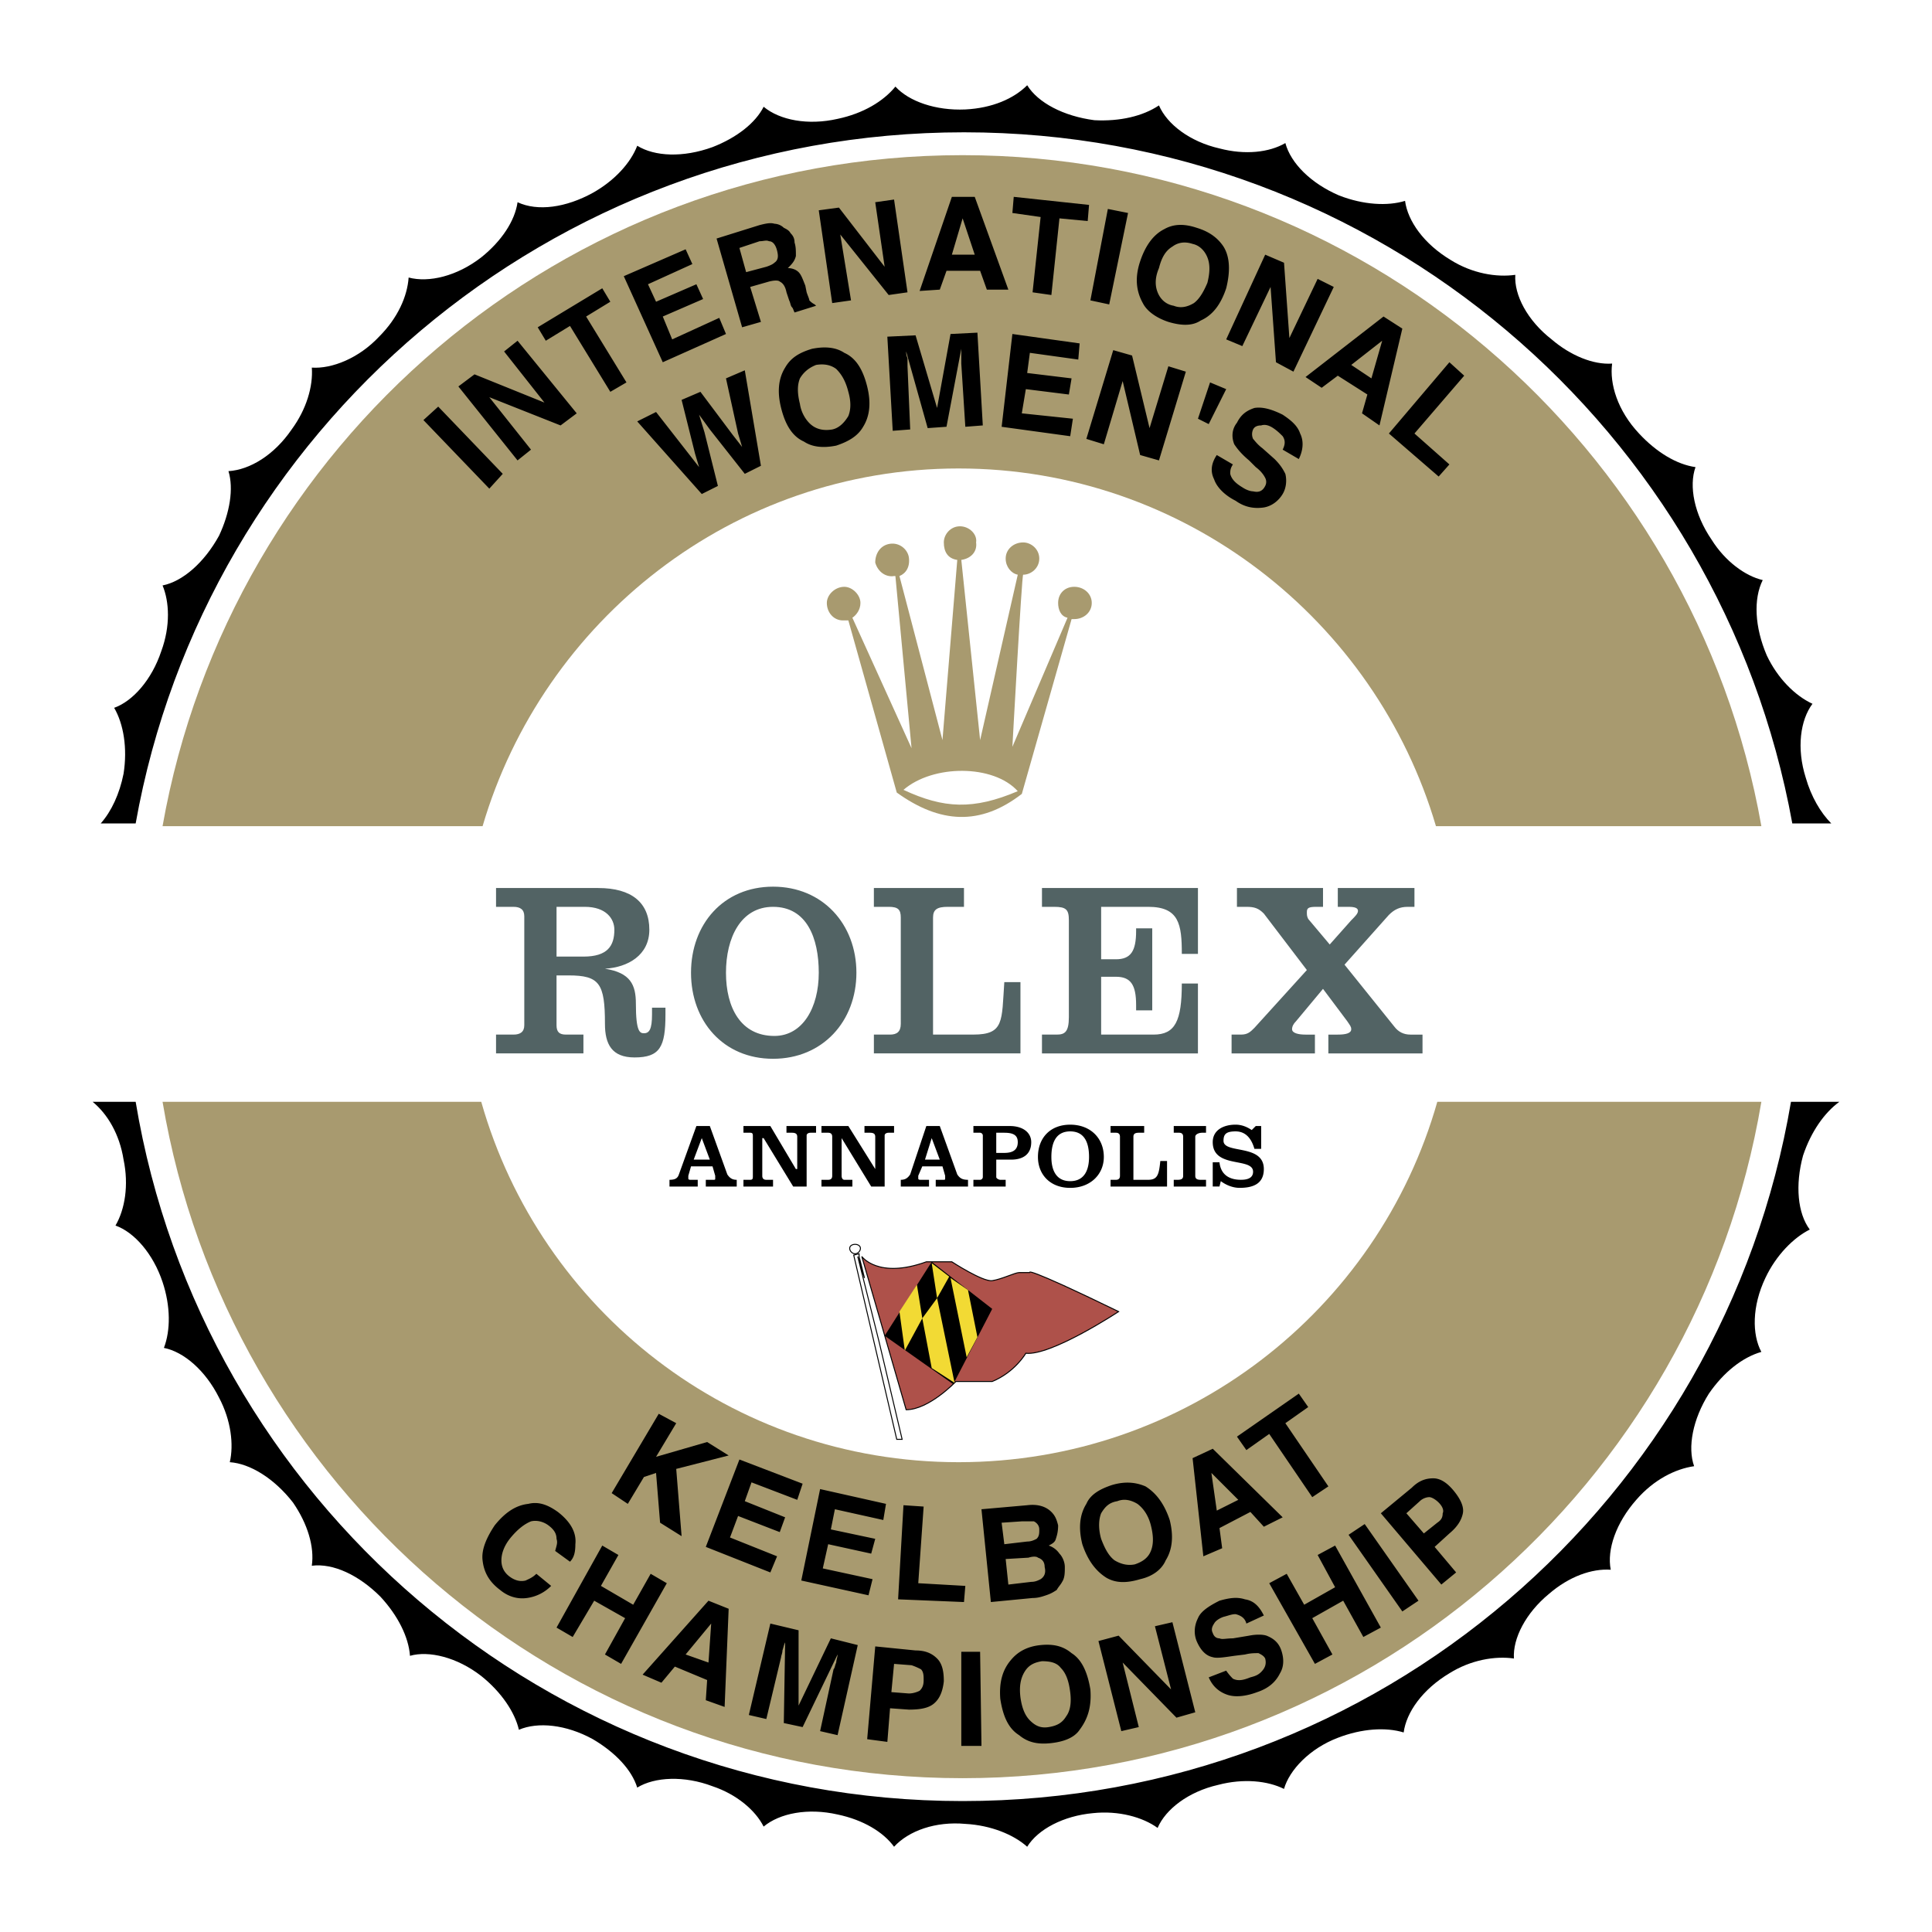
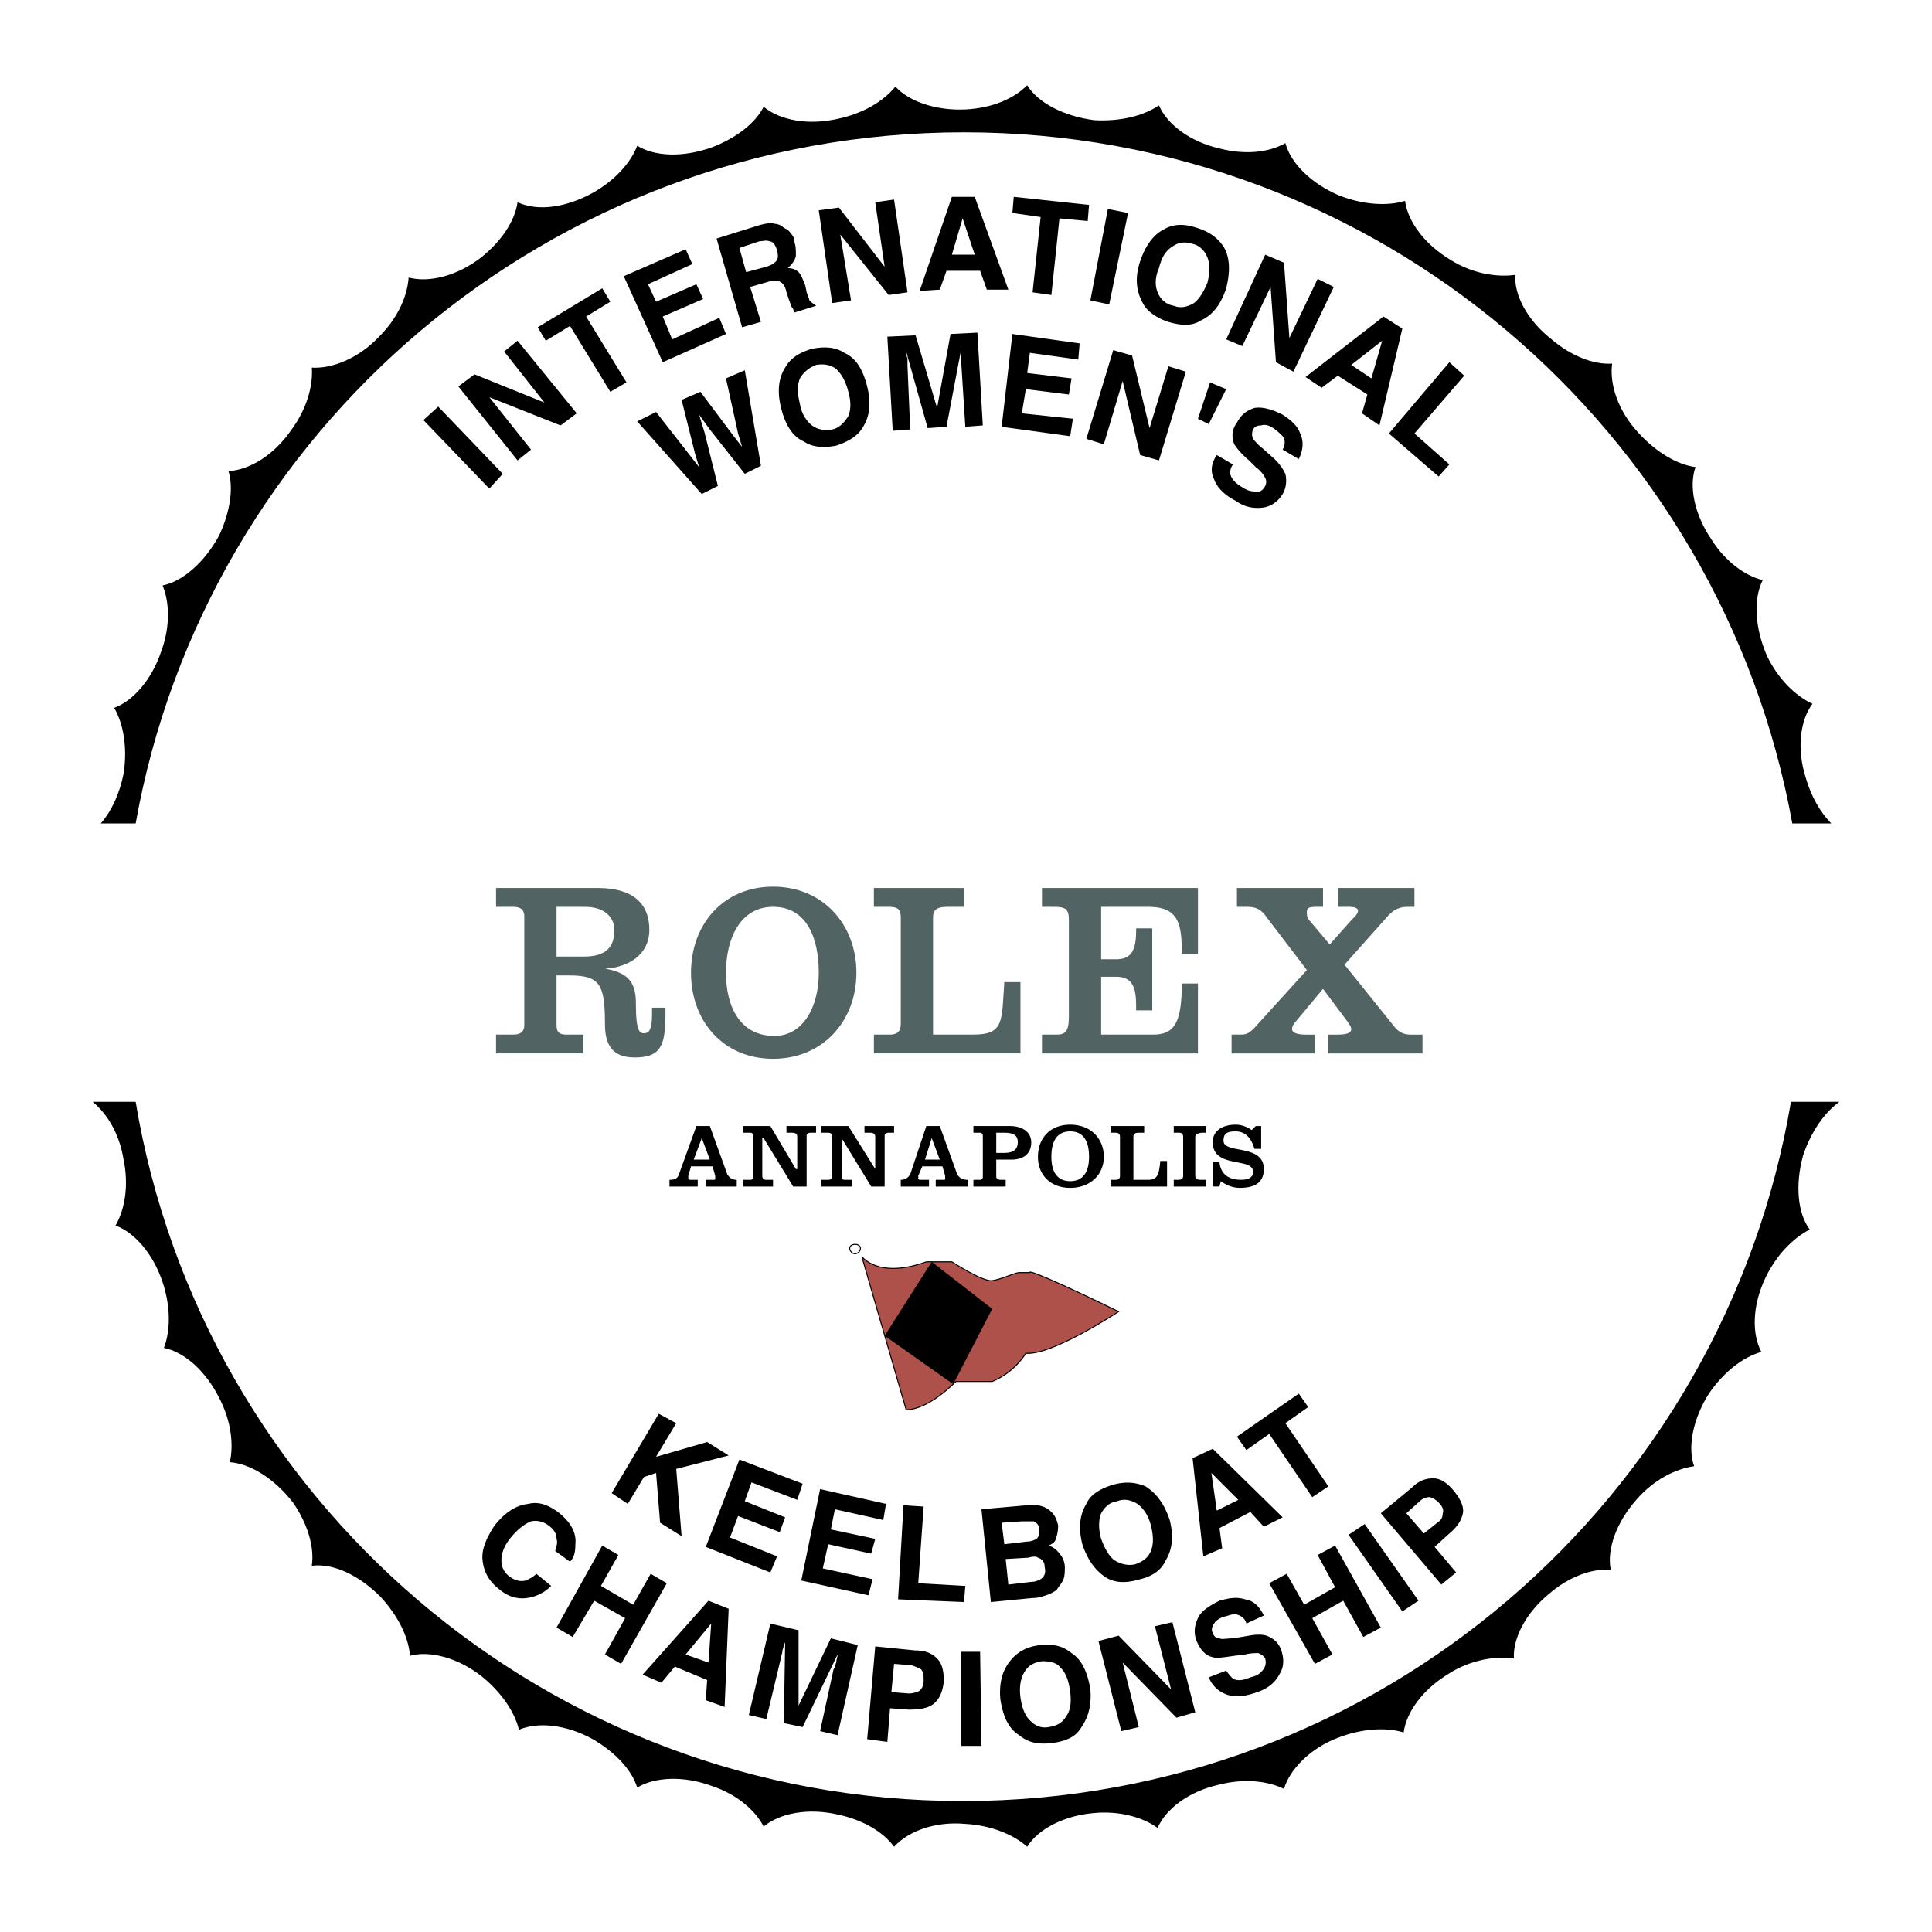
<svg xmlns="http://www.w3.org/2000/svg" width="2500" height="2500" viewBox="0 0 192.756 192.756">
  <path fill-rule="evenodd" clip-rule="evenodd" fill="#fff" d="M0 0h192.756v192.756H0V0z" />
  <path d="M85.846 124.551c0 .27-.268.537-.536.537-.269 0-.537-.268-.537-.537 0-.268.268-.402.537-.402.268-.001.536.134.536.402z" fill="none" stroke="#000" stroke-width=".097" stroke-miterlimit="2.613" />
  <path d="M85.981 125.357s1.609 2.279 6.439.535h2.549s3.085 2.014 4.025 1.879 2.281-.805 2.684-.805h1.072s-.805-.805 8.855 3.891c0 0-6.709 4.428-9.258 4.158 0 0-1.072 1.879-3.354 2.818H95.37s-2.683 2.816-4.964 2.816l-4.425-15.292z" fill-rule="evenodd" clip-rule="evenodd" fill="#ae514a" stroke="#000" stroke-width=".097" stroke-miterlimit="2.613" />
  <path fill-rule="evenodd" clip-rule="evenodd" d="M88.261 133.271l4.696-7.378 6.037 4.695-3.89 7.514-6.843-4.831z" />
-   <path fill-rule="evenodd" clip-rule="evenodd" fill="#f2da34" d="M89.737 130.857l.537 3.891 1.744-3.221-.537-3.353-1.744 2.683zM92.957 136.492l2.281 1.475-1.744-8.451-1.476 2.011.939 4.965zM96.445 135.418l-1.61-7.914 1.744 1.207.939 4.695-1.073 2.012zM92.957 126.027l.537 3.489 1.207-2.147-1.744-1.342z" />
-   <path d="M90.005 143.602l-2.281-9.658-2.146-8.586s.268.805.671 2.146l-.537-2.146v-.27l-.537.135 4.293 18.379h.537z" fill="none" stroke="#000" stroke-width=".097" stroke-miterlimit="2.613" />
-   <path d="M16.218 82.426h31.93c6.037-20.527 24.953-35.687 47.492-35.687 22.54 0 41.59 15.16 47.625 35.687h32.467c-6.707-37.967-39.844-66.945-79.69-66.945-39.979-.001-73.116 28.977-79.824 66.945zM143.4 109.928c-5.902 20.795-25.088 35.955-47.76 35.955-22.673 0-41.724-15.16-47.626-35.955H16.218c6.439 38.236 39.711 67.482 79.824 67.482 39.979 0 73.25-29.246 79.69-67.482H143.4z" fill-rule="evenodd" clip-rule="evenodd" fill="#a89a6f" />
  <path fill-rule="evenodd" clip-rule="evenodd" d="M50.16 47.276l-1.341 1.476-6.574-6.842 1.476-1.342 6.439 6.708zM45.733 38.556l1.61-1.208 6.976 2.818-4.025-5.099 1.342-1.072 5.903 7.244-1.61 1.207-7.11-2.817 4.159 5.232-1.342 1.074-5.903-7.379zM60.088 28.762l.805 1.342-2.415 1.476 4.025 6.573-1.61.939-4.025-6.573-2.414 1.476-.806-1.342 6.44-3.891zM69.077 26.347l-4.428 2.013.806 1.744 4.024-1.744.671 1.475-4.025 1.745.939 2.28 4.696-2.147.671 1.61-6.306 2.818-3.89-8.586 6.171-2.683.671 1.475zM75.785 24.067c.402 0 .671-.135.939 0 .403 0 .671.402.805.938.134.537.134.939-.269 1.208-.134.134-.402.269-.805.403l-2.013.536-.671-2.415 2.014-.67zm0-1.61l-4.293 1.342 2.549 8.854 1.878-.537-1.073-3.488 1.878-.537c.537-.134.939-.134 1.073 0 .269.134.537.402.671 1.073l.268.805c.135.269.135.537.269.671s.134.269.269.537l2.146-.671-.134-.134c-.268-.134-.402-.269-.537-.403 0-.134-.134-.402-.269-.805l-.134-.671c-.269-.671-.402-1.073-.671-1.342-.269-.268-.671-.402-1.073-.402.402-.402.671-.671.805-1.207 0-.537 0-.939-.134-1.342 0-.402-.134-.671-.402-.939-.135-.268-.403-.402-.671-.536a1.448 1.448 0 0 0-.939-.403c-.403-.134-.94 0-1.476.135zM81.688 20.981l2.012-.269 4.561 5.904-.939-6.44 1.879-.268 1.341 9.257-1.878.268-4.83-6.037 1.073 6.573-1.878.269-1.341-9.257zM96.042 21.786l1.208 3.623h-2.281l1.073-3.623zM91.75 29.03l2.013-.134.67-1.878h3.354l.67 1.878h2.146l-3.354-9.257h-2.281L91.75 29.03zM108.654 20.444l-.134 1.61-2.819-.268-.805 7.647-1.876-.268.804-7.513-2.818-.402.135-1.611 7.513.805zM110.666 30.372l-1.879-.403 1.744-9.122 2.014.403-1.879 9.122zM117.105 30.506c-.805-.134-1.342-.671-1.609-1.342-.27-.671-.27-1.476.133-2.415.27-1.073.672-1.744 1.342-2.146.537-.402 1.209-.536 2.014-.269.67.135 1.207.671 1.475 1.342.27.671.27 1.476 0 2.549-.402.939-.805 1.61-1.342 2.012-.671.403-1.341.537-2.013.269zm5.233-1.744c.402-1.61.402-3.086-.268-4.159-.537-.805-1.342-1.476-2.684-1.878-1.207-.403-2.281-.403-3.221.134-1.072.537-1.877 1.61-2.414 3.22-.537 1.61-.402 2.952.268 4.159.402.805 1.342 1.476 2.549 1.878 1.342.402 2.416.402 3.221-.134 1.207-.537 2.012-1.61 2.549-3.22zM126.229 25.408l1.878.805.536 7.513 2.818-5.903 1.609.805-4.025 8.452-1.742-.939-.537-7.513-2.819 5.903-1.609-.671 3.891-8.452zM137.9 33.995l-1.074 3.756-2.012-1.342 3.086-2.414zm-7.646 3.622l1.609 1.073 1.609-1.208 2.951 1.878-.535 1.878 1.742 1.207 2.281-9.659-1.877-1.207-7.78 6.038zM144.607 36.141l1.477 1.341-4.963 5.769 3.486 3.086-1.072 1.207-4.965-4.293 6.037-7.11zM52.709 150.041c1.073-.268 2.012.135 2.951.807 1.208.938 1.878 2.012 1.744 3.219 0 .805-.134 1.342-.537 1.744l-1.476-1.072c.134-.537.268-.807.134-1.209 0-.537-.268-.939-.805-1.342s-1.208-.535-1.744-.402c-.67.27-1.341.805-2.012 1.611-.671.805-.939 1.609-.939 2.279 0 .672.269 1.207.805 1.611.537.402 1.073.535 1.61.402.269-.135.671-.27 1.073-.672l1.476 1.207a4.16 4.16 0 0 1-2.415 1.209c-.939.133-1.878-.135-2.683-.807-1.073-.805-1.61-1.744-1.744-2.951-.134-1.072.402-2.279 1.207-3.488 1.075-1.339 2.148-2.011 3.355-2.146zM55.526 162.385l4.562-8.184 1.61.94-1.744 3.084 3.22 1.879 1.743-3.086 1.611.939-4.562 8.049-1.61-.938 2.013-3.623-3.086-1.744-2.146 3.623-1.611-.939zM70.955 161.982l-.269 3.891-2.281-.805 2.55-3.086zm-6.842 5.098l1.878.805 1.341-1.609 3.22 1.342-.134 2.012 1.878.67.403-9.793-2.013-.805-6.573 7.378zM82.895 163.457l2.683.672-2.012 8.988-1.744-.402 1.342-6.172c.134-.135.134-.402.268-.67 0-.27.134-.537.134-.805l-3.488 7.244-1.878-.402.134-8.051c-.134.27-.134.402-.268.807 0 .268-.134.535-.134.67l-1.476 6.172-1.744-.402 2.146-9.123 2.817.67v7.514l3.22-6.71zM92.152 167.617c0 .535-.134.805-.402 1.072-.269.135-.671.27-1.073.27l-1.744-.135.269-2.818 1.744.135c.402.135.67.268.939.402.267.268.267.672.267 1.074zm2.013.133c0-.939-.134-1.744-.671-2.279-.537-.537-1.208-.805-2.146-.805l-4.025-.404-.805 9.258 2.013.268.269-3.354 1.878.135c1.073 0 1.878-.135 2.415-.537.535-.403.937-1.073 1.072-2.282zM97.922 174.189h-2.013v-9.39h1.878l.135 9.39zM104.629 172.312c-.805.133-1.342-.135-1.879-.672-.535-.535-.805-1.342-.938-2.279-.135-1.074 0-1.879.402-2.551.402-.67.938-.938 1.742-1.072.807 0 1.477.135 1.879.67.537.537.805 1.342.939 2.416.135 1.072 0 1.877-.402 2.414-.401.672-.938.94-1.743 1.074zm4.158-3.757c-.268-1.609-.805-2.951-1.877-3.621-.805-.672-1.744-.939-3.086-.805-1.342.133-2.281.67-2.951 1.475-.805.939-1.209 2.146-1.074 3.891.27 1.744.805 2.951 1.879 3.623.805.67 1.744.939 3.086.805s2.414-.537 2.951-1.342c.805-1.073 1.207-2.282 1.072-4.026zM109.592 163.727l2.013-.538 5.233 5.366-1.611-6.305 1.744-.402 2.281 8.988-1.877.537-5.367-5.5 1.609 6.439-1.744.403-2.281-8.988zM122.338 166.678c.268.402.537.67.67.805.537.268 1.074.135 1.744-.135.537-.133.807-.268 1.074-.537.402-.402.537-.805.402-1.34-.135-.27-.402-.402-.67-.537-.404 0-.807 0-1.342.135l-1.074.133c-.939.135-1.744.27-2.146.135-.67-.135-1.207-.67-1.609-1.609-.27-.672-.27-1.477.133-2.281.27-.67 1.074-1.207 2.148-1.744.938-.268 1.742-.402 2.549-.135.938.135 1.475.805 1.877 1.611l-1.744.805c-.133-.537-.535-.805-1.072-.939-.402 0-.672.135-1.207.268-.402.135-.807.402-.939.672-.27.402-.27.67-.135.939.135.402.402.535.672.535.268.135.67 0 1.34 0l1.611-.268c.67-.135 1.342-.135 1.744 0 .67.268 1.207.67 1.475 1.477.27.805.27 1.609-.135 2.279-.4.805-1.072 1.477-2.279 1.879-1.074.402-2.146.537-2.951.268-.805-.268-1.477-.805-1.879-1.744l1.743-.672zM131.191 166.006l-4.56-8.049 1.744-.939 1.744 3.086 3.086-1.745-1.744-3.218 1.744-.94 4.561 8.184-1.745.939-2.011-3.623-3.086 1.744 2.012 3.623-1.745.938zM141.523 159.701l-1.611 1.074-5.365-7.648 1.609-1.072 5.367 7.646zM143.535 149.908c.402.402.537.805.402 1.072 0 .402-.135.672-.537.939l-1.342 1.072-1.744-2.012 1.342-1.207c.27-.268.672-.402.939-.402s.671.269.94.538zm1.475-1.209c-.67-.805-1.34-1.207-2.012-1.207-.805 0-1.475.27-2.146.939l-3.086 2.549 6.037 7.111 1.477-1.209-2.146-2.549 1.475-1.342c.807-.67 1.209-1.34 1.342-2.012.133-.668-.269-1.473-.941-2.28zM65.723 141.053l1.744.939-2.012 3.354 5.097-1.475 2.147 1.342-5.232 1.34.536 6.709-2.146-1.342-.402-4.965-1.208.404-1.61 2.682-1.61-1.072 4.696-7.916zM79.541 149.639l-4.562-1.744-.67 1.878 4.024 1.61-.536 1.476-4.159-1.609-.805 2.146 4.696 1.877-.671 1.61-6.44-2.549 3.354-8.719 6.306 2.414-.537 1.61zM88.127 151.652l-4.83-1.074-.402 2.012 4.427.939-.402 1.477-4.293-.94-.537 2.414 4.964 1.075-.403 1.609-6.707-1.475 1.878-9.123 6.574 1.475-.269 1.611zM90.14 150.176l2.012.135-.537 7.646 4.696.268-.134 1.611-6.574-.27.537-9.39zM101.945 151.785h1.207c.27.135.537.402.537.805s0 .672-.268.939c-.27.135-.537.27-.939.27l-2.281.268-.268-2.146 2.012-.136zm.672 3.623c.402-.135.805-.135.939 0 .4.135.67.402.67.939.135.535 0 .939-.402 1.207-.268.135-.537.268-.939.268l-2.281.27-.268-2.549 2.281-.135zm-.135-5.232l-4.561.402.938 9.258 4.16-.402c.537 0 .938-.135 1.342-.27.402-.133.67-.268 1.072-.537.135-.268.402-.535.537-.805.268-.402.268-.939.268-1.475 0-.537-.268-1.074-.537-1.342a2.08 2.08 0 0 0-1.072-.805c.268-.135.537-.27.67-.537.135-.402.27-.805.27-1.477-.135-.535-.27-.938-.672-1.34-.536-.535-1.34-.805-2.415-.67zM113.215 156.078c-.67.135-1.342 0-2.012-.402-.537-.402-.939-1.072-1.342-2.146-.27-.939-.27-1.877 0-2.549.402-.67.805-1.072 1.609-1.207.672-.268 1.342-.135 2.014.268.535.402 1.072 1.074 1.34 2.146.27 1.074.27 1.879 0 2.551-.267.669-.804 1.072-1.609 1.339zm3.488-4.426c-.537-1.611-1.342-2.684-2.414-3.355-.939-.402-2.014-.535-3.355-.133-1.207.402-2.146.939-2.549 1.877-.67 1.074-.805 2.416-.402 4.025.537 1.609 1.342 2.684 2.416 3.354.938.537 2.012.537 3.354.135 1.207-.268 2.146-.939 2.549-1.879.669-1.072.803-2.414.401-4.024zM120.861 146.955l2.684 2.684-2.146 1.074-.538-3.758zm-.804 8.318l1.879-.805-.268-2.012 3.084-1.609 1.342 1.475 1.879-.939-6.977-6.842-2.012.939 1.073 9.793zM129.582 139.041l.939 1.342-2.281 1.609 4.293 6.305-1.609 1.074-4.293-6.307-2.281 1.612-.94-1.342 6.172-4.293zM65.455 41.105l3.353 4.293.94 1.207-.403-1.342-1.342-5.366 1.879-.805 3.219 4.293.94 1.208-.403-1.342-1.207-5.5 1.878-.805 1.609 9.525-1.609.805-3.488-4.427-1.073-1.476.536 1.744 1.341 5.366-1.609.806-6.44-7.245 1.879-.939zM83.029 42.849c-.805.134-1.476 0-2.012-.403-.537-.402-1.073-1.207-1.208-2.146-.269-1.073-.269-1.878 0-2.549.402-.671.939-1.074 1.61-1.342.805-.134 1.476 0 2.012.403.537.536.939 1.207 1.208 2.28.268.939.268 1.744 0 2.415-.402.671-.939 1.207-1.61 1.342zm3.488-4.293c-.402-1.61-1.073-2.817-2.28-3.354-.805-.537-1.878-.671-3.22-.402-1.342.402-2.146.939-2.684 1.878-.671 1.074-.805 2.415-.402 4.025s1.073 2.817 2.28 3.354c.806.537 1.878.671 3.22.402 1.208-.402 2.146-.939 2.683-1.878.672-1.074.806-2.415.403-4.025zM94.835 33.323l2.682-.134.537 9.256-1.744.135-.402-6.306v-.805-.671l-1.476 7.781-1.878.134-2.146-7.647c0 .134 0 .403.134.671v.805l.269 6.305-1.744.134-.537-9.391 2.817-.134 2.146 7.245 1.342-7.378zM107.58 35.873l-4.83-.671-.268 2.012 4.428.537-.269 1.61-4.293-.537-.403 2.415 5.098.536-.268 1.745-6.841-.939 1.072-9.258 6.709.939-.135 1.611zM111.068 34.934l1.879.536 1.744 7.244 1.877-6.171 1.744.537-2.683 8.855-1.877-.537-1.744-7.379-1.879 6.306-1.744-.537 2.683-8.854zM122.338 38.824l-1.744 3.488-1.074-.537 1.209-3.622 1.609.671zM123.008 46.337c-.268.402-.268.67-.268.939.135.537.537.939 1.207 1.342.402.268.805.402 1.074.402.537.134.939 0 1.207-.537a.85.85 0 0 0 0-.805c-.135-.268-.402-.671-.939-1.073l-.67-.67c-.805-.671-1.209-1.208-1.477-1.61-.268-.671-.268-1.476.268-2.146.404-.805.939-1.208 1.744-1.476.807-.134 1.744.134 2.818.671.805.537 1.475 1.073 1.744 1.878.402.805.268 1.744-.135 2.549l-1.609-.939c.268-.537.268-.939 0-1.342-.27-.268-.537-.537-.939-.805s-.805-.402-1.207-.269c-.402 0-.672.135-.805.403a1.14 1.14 0 0 0 0 .939c.133.135.402.537.939.939l1.207 1.073c.535.537.805.939 1.072 1.476.135.537.135 1.342-.268 2.013-.402.67-1.074 1.207-1.879 1.341-.939.134-1.877 0-2.816-.671-1.074-.537-1.879-1.341-2.146-2.146-.402-.806-.27-1.61.268-2.415l1.61.939zM69.21 115.697l.806-2.146.805 2.146H69.21zm.403 2.684v-.672h-.67c-.135 0-.269 0-.269-.133v-.27l.269-.939h2.146l.269.939v.27c0 .133 0 .133-.269.133h-.67v.672h3.085v-.672c-.403 0-.671-.133-.939-.537l-1.744-4.828h-1.342l-1.744 4.828c-.134.404-.402.537-.939.537v.672h2.817zM76.187 113.551h-.134v3.756c0 .27.134.402.402.402h.671v.672h-2.952v-.672h.67c.269 0 .269-.133.269-.402v-3.891c0-.268 0-.402-.269-.402h-.67v-.67h2.683l2.549 4.293h.134v-3.221c0-.268-.134-.402-.537-.402h-.537v-.67h2.952v.67h-.537c-.269 0-.403.135-.403.27v5.098h-1.341l-2.95-4.831zM83.968 113.551v3.756c0 .27.134.402.269.402h.805v.672h-3.085v-.672h.671c.268 0 .402-.133.402-.402v-3.891c0-.268-.134-.402-.402-.402h-.671v-.67h2.683l2.683 4.293v-3.221c0-.268-.134-.402-.537-.402h-.537v-.67h2.952v.67h-.537c-.268 0-.402.135-.402.27v5.098H86.92l-2.952-4.831zM92.286 115.697l.671-2.146.805 2.146h-1.476zm.403 2.684v-.672h-.805c-.134 0-.269 0-.269-.133v-.27l.402-.939h2.013l.268.939v.27c0 .133 0 .133-.268.133h-.671v.672h3.22v-.672c-.537 0-.805-.133-1.073-.537l-1.744-4.828H92.42l-1.61 4.828c-.269.404-.537.537-.939.537v.672h2.818zM99.396 113.014h.805c.939 0 1.342.27 1.342.939 0 .805-.537 1.072-1.342 1.072h-.805v-2.011zm.94 5.367v-.672h-.537c-.135 0-.402-.133-.402-.268v-1.744h1.477c1.207 0 2.012-.537 2.012-1.744 0-.939-.805-1.609-2.146-1.609h-3.623v.67h.672c.135 0 .268.135.268.27v4.158a.287.287 0 0 1-.268.268h-.672v.672h3.219v-.001zM106.775 112.879c1.477 0 1.879 1.209 1.879 2.551 0 1.207-.402 2.414-1.879 2.414s-1.879-1.207-1.879-2.414c0-1.342.403-2.551 1.879-2.551zm0-.67c-2.012 0-3.219 1.342-3.219 3.221 0 1.742 1.207 3.084 3.219 3.084s3.354-1.342 3.354-3.084c0-1.879-1.342-3.221-3.354-3.221zM110.801 118.381v-.672h.535c.27 0 .404-.133.404-.402v-3.891c0-.268-.135-.402-.404-.402h-.535v-.67h3.354v.67h-.537c-.402 0-.537.135-.537.402v4.293h1.477c.939 0 1.072-.537 1.207-1.877h.672v2.549h-5.636zM117.105 118.381v-.672h.402c.402 0 .537-.133.537-.402v-3.891c0-.268-.135-.402-.402-.402h-.537v-.67h3.221v.67h-.402c-.27 0-.672.135-.672.402v3.891c0 .27.135.402.537.402h.537v.672h-3.221zM125.289 112.344h.537v2.279h-.672c-.268-.939-.805-1.744-1.877-1.744-.939 0-1.207.27-1.207.939 0 1.342 4.023.27 4.023 2.818 0 1.475-1.072 1.877-2.414 1.877-.672 0-1.342-.268-1.879-.67l-.133.537h-.672v-2.416h.672c.133 1.207.938 1.744 2.146 1.744.805 0 1.207-.268 1.207-.805 0-1.475-4.025-.268-4.025-2.951 0-1.207 1.074-1.744 2.281-1.744.67 0 1.207.268 1.609.537l.404-.401z" />
  <path d="M49.49 105.098v-1.877h1.744c.671 0 1.074-.27 1.074-.939V91.415c0-.671-.403-.939-1.074-.939H49.49v-1.878h10.196c3.354 0 5.098 1.476 5.098 4.159 0 2.549-2.146 3.756-4.427 3.891 2.549.402 3.085 1.609 3.085 3.488 0 2.816.402 2.951.805 2.951.537 0 .805-.402.805-1.879v-.67h1.341v.67c0 3.221-.537 4.293-3.085 4.293-2.281 0-2.952-1.34-2.952-3.354 0-4.023-.537-4.83-3.623-4.83h-1.208v4.965c0 .67.269.939.939.939h1.744v1.877H49.49zm6.036-9.659h2.683c2.415 0 3.086-1.073 3.086-2.683 0-1.073-.805-2.281-2.952-2.281h-2.817v4.964zM85.444 97.049c0 4.83-3.354 8.586-8.317 8.586-4.964 0-8.184-3.756-8.184-8.586s3.22-8.586 8.184-8.586c4.963-.001 8.317 3.756 8.317 8.586zm-13.013 0c0 3.488 1.476 6.307 4.83 6.307 2.817 0 4.428-2.818 4.428-6.307 0-3.488-1.208-6.574-4.562-6.574-3.221 0-4.696 3.086-4.696 6.574zM87.188 105.098v-1.877h1.61c.67 0 1.073-.27 1.073-1.074V91.548c0-.805-.269-1.073-1.208-1.073h-1.476v-1.878h8.989v1.878h-1.61c-1.073 0-1.476.269-1.476 1.073v11.672h4.024c3.086 0 2.818-1.342 3.086-5.232h1.611v7.109H87.188v.001zM103.957 105.098v-1.877h1.477c.805 0 1.207-.27 1.207-1.744v-9.66c0-1.073-.268-1.342-1.475-1.342h-1.209v-1.878h15.562v6.573h-1.609c0-2.951-.268-4.695-3.354-4.695h-4.695v5.232h1.475c1.477 0 2.014-.805 2.014-2.817v-.269h1.609v8.183h-1.609v-.535c0-2.014-.537-2.818-2.014-2.818h-1.475v5.77h5.232c2.146 0 2.816-1.342 2.816-5.098h1.609v6.975h-15.561zM122.875 105.098v-1.877h.939c.67 0 .938-.27 1.34-.672l5.232-5.768-4.293-5.635c-.535-.537-.939-.671-1.744-.671h-.939v-1.878h8.588v1.878h-.672c-.805 0-.939.134-.939.537 0 .268 0 .403.135.671l2.146 2.549 2.146-2.415c.402-.402.672-.671.672-.939 0-.268-.27-.402-.939-.402h-1.074v-1.878h7.648v1.878h-.672c-.805 0-1.342.269-1.879.805l-4.426 4.964 4.963 6.172c.402.535.939.805 1.609.805h1.209v1.877h-9.393v-1.877h.939c.805 0 1.342-.135 1.342-.537 0-.268-.135-.402-.402-.805l-2.414-3.221-2.684 3.221c-.27.268-.402.537-.402.805 0 .402.67.537 1.342.537h.938v1.877h-8.316v-.001z" fill-rule="evenodd" clip-rule="evenodd" fill="#526364" />
-   <path d="M107.178 58.545c-.939 0-1.609.671-1.609 1.61 0 .67.268 1.342.939 1.476l-5.502 12.879s.939-17.172 1.074-17.172c.805 0 1.609-.671 1.609-1.61 0-.939-.805-1.61-1.609-1.61-.939 0-1.744.67-1.744 1.61 0 .805.537 1.476 1.207 1.61l-3.756 16.501-1.878-17.977c.938-.134 1.609-.805 1.476-1.744.133-.805-.671-1.61-1.61-1.61s-1.61.805-1.61 1.61c0 .939.402 1.61 1.342 1.744L94.03 73.839l-4.293-16.367c.67-.269 1.073-.939.939-1.878-.134-.805-.939-1.476-1.878-1.341-.939.134-1.476.939-1.476 1.878.268.939 1.073 1.476 1.878 1.342h.134l1.61 17.172-5.903-13.013c.402-.268.805-.805.805-1.476 0-.805-.805-1.61-1.609-1.61-.939 0-1.744.805-1.744 1.61 0 .939.671 1.744 1.61 1.744h.537l4.83 17.173c4.293 3.085 8.318 3.354 12.477.134l4.965-17.44h.268c.939 0 1.744-.671 1.744-1.61s-.807-1.612-1.746-1.612zM90.14 78.803c2.952-2.549 8.989-2.549 11.403.134-4.428 1.878-7.378 1.745-11.403-.134z" fill-rule="evenodd" clip-rule="evenodd" fill="#a89a6f" />
  <path d="M183.514 109.928h-4.828c-6.709 39.578-41.055 69.764-82.643 69.764-41.455 0-75.934-30.186-82.508-69.764H9.242c1.476 1.207 2.684 3.221 3.086 5.77.537 2.549.134 4.963-.805 6.574 1.878.67 3.756 2.816 4.696 5.635.805 2.414.805 4.828.134 6.572 2.013.402 4.159 2.281 5.501 4.965 1.207 2.281 1.476 4.695 1.073 6.439 2.012.135 4.427 1.609 6.305 4.025 1.476 2.146 2.147 4.426 1.878 6.305 2.146-.268 4.695.939 6.842 3.086 1.744 1.879 2.817 4.025 2.952 5.902 1.878-.535 4.696.135 7.111 2.014 2.012 1.609 3.354 3.621 3.756 5.365 1.878-.805 4.695-.537 7.378.939 2.281 1.342 3.891 3.086 4.427 4.83 1.744-1.074 4.696-1.207 7.513-.135 2.415.805 4.293 2.414 5.098 4.025 1.61-1.342 4.427-1.879 7.379-1.207 2.549.535 4.562 1.744 5.635 3.219 1.476-1.609 4.159-2.549 7.11-2.281 2.548.135 4.83 1.074 6.171 2.281 1.074-1.744 3.623-3.086 6.574-3.354 2.549-.27 4.963.402 6.439 1.475.805-1.877 3.086-3.621 6.037-4.293 2.549-.67 4.963-.402 6.574.402.535-1.877 2.549-4.023 5.365-5.098 2.416-.939 4.83-1.072 6.574-.535.268-2.014 1.879-4.295 4.561-5.904 2.146-1.342 4.562-1.744 6.441-1.475-.135-2.014 1.207-4.562 3.486-6.439 2.014-1.744 4.293-2.551 6.172-2.416-.402-2.012.537-4.695 2.549-6.977 1.744-2.012 3.891-3.086 5.77-3.354-.672-1.879-.135-4.695 1.475-7.244 1.477-2.146 3.355-3.623 5.232-4.16-.938-1.744-.938-4.561.402-7.377 1.074-2.281 2.818-4.025 4.428-4.83-1.207-1.611-1.475-4.428-.67-7.379.806-2.414 2.148-4.291 3.623-5.365zM12.328 77.193c-.402 2.012-1.208 3.756-2.281 4.964h3.488C20.511 42.983 54.856 13.2 96.177 13.2s75.532 29.783 82.642 68.958h3.891c-1.072-1.073-2.012-2.683-2.549-4.562-.939-2.952-.537-5.769.67-7.378-1.742-.805-3.486-2.549-4.561-4.83-1.207-2.817-1.342-5.634-.402-7.513-1.744-.402-3.756-1.878-5.098-4.025-1.744-2.549-2.281-5.366-1.609-7.245-1.879-.268-3.891-1.476-5.635-3.354-2.146-2.281-2.953-4.964-2.684-6.977-1.879.134-4.16-.805-6.037-2.415-2.416-1.878-3.756-4.427-3.623-6.439-1.877.269-4.293-.134-6.439-1.476-2.684-1.61-4.293-3.891-4.561-5.903-1.744.537-4.16.402-6.574-.536-2.818-1.208-4.83-3.22-5.367-5.232-1.609.939-4.023 1.208-6.572.537-2.953-.671-5.232-2.415-6.039-4.293-1.609 1.073-3.889 1.61-6.439 1.476-3.084-.403-5.633-1.744-6.707-3.488-1.342 1.341-3.488 2.28-6.171 2.415-2.952.134-5.635-.805-6.977-2.281-1.207 1.476-3.22 2.684-5.769 3.22-2.952.671-5.769.134-7.379-1.207-.805 1.609-2.683 3.085-5.098 4.024-2.951 1.073-5.769.939-7.513-.134-.671 1.744-2.281 3.488-4.427 4.695-2.683 1.476-5.5 1.878-7.513.939-.269 1.878-1.61 3.891-3.622 5.5-2.415 1.878-5.232 2.549-7.245 2.013-.134 1.878-1.073 4.024-2.951 5.903-2.013 2.146-4.696 3.22-6.708 3.085.134 1.878-.537 4.159-2.013 6.171-1.744 2.549-4.159 4.025-6.305 4.159.537 1.745.134 4.159-.939 6.44-1.476 2.683-3.623 4.561-5.635 4.964.671 1.61.805 4.025-.134 6.574-.939 2.817-2.817 4.964-4.695 5.635.938 1.609 1.34 4.024.938 6.573z" fill-rule="evenodd" clip-rule="evenodd" />
</svg>